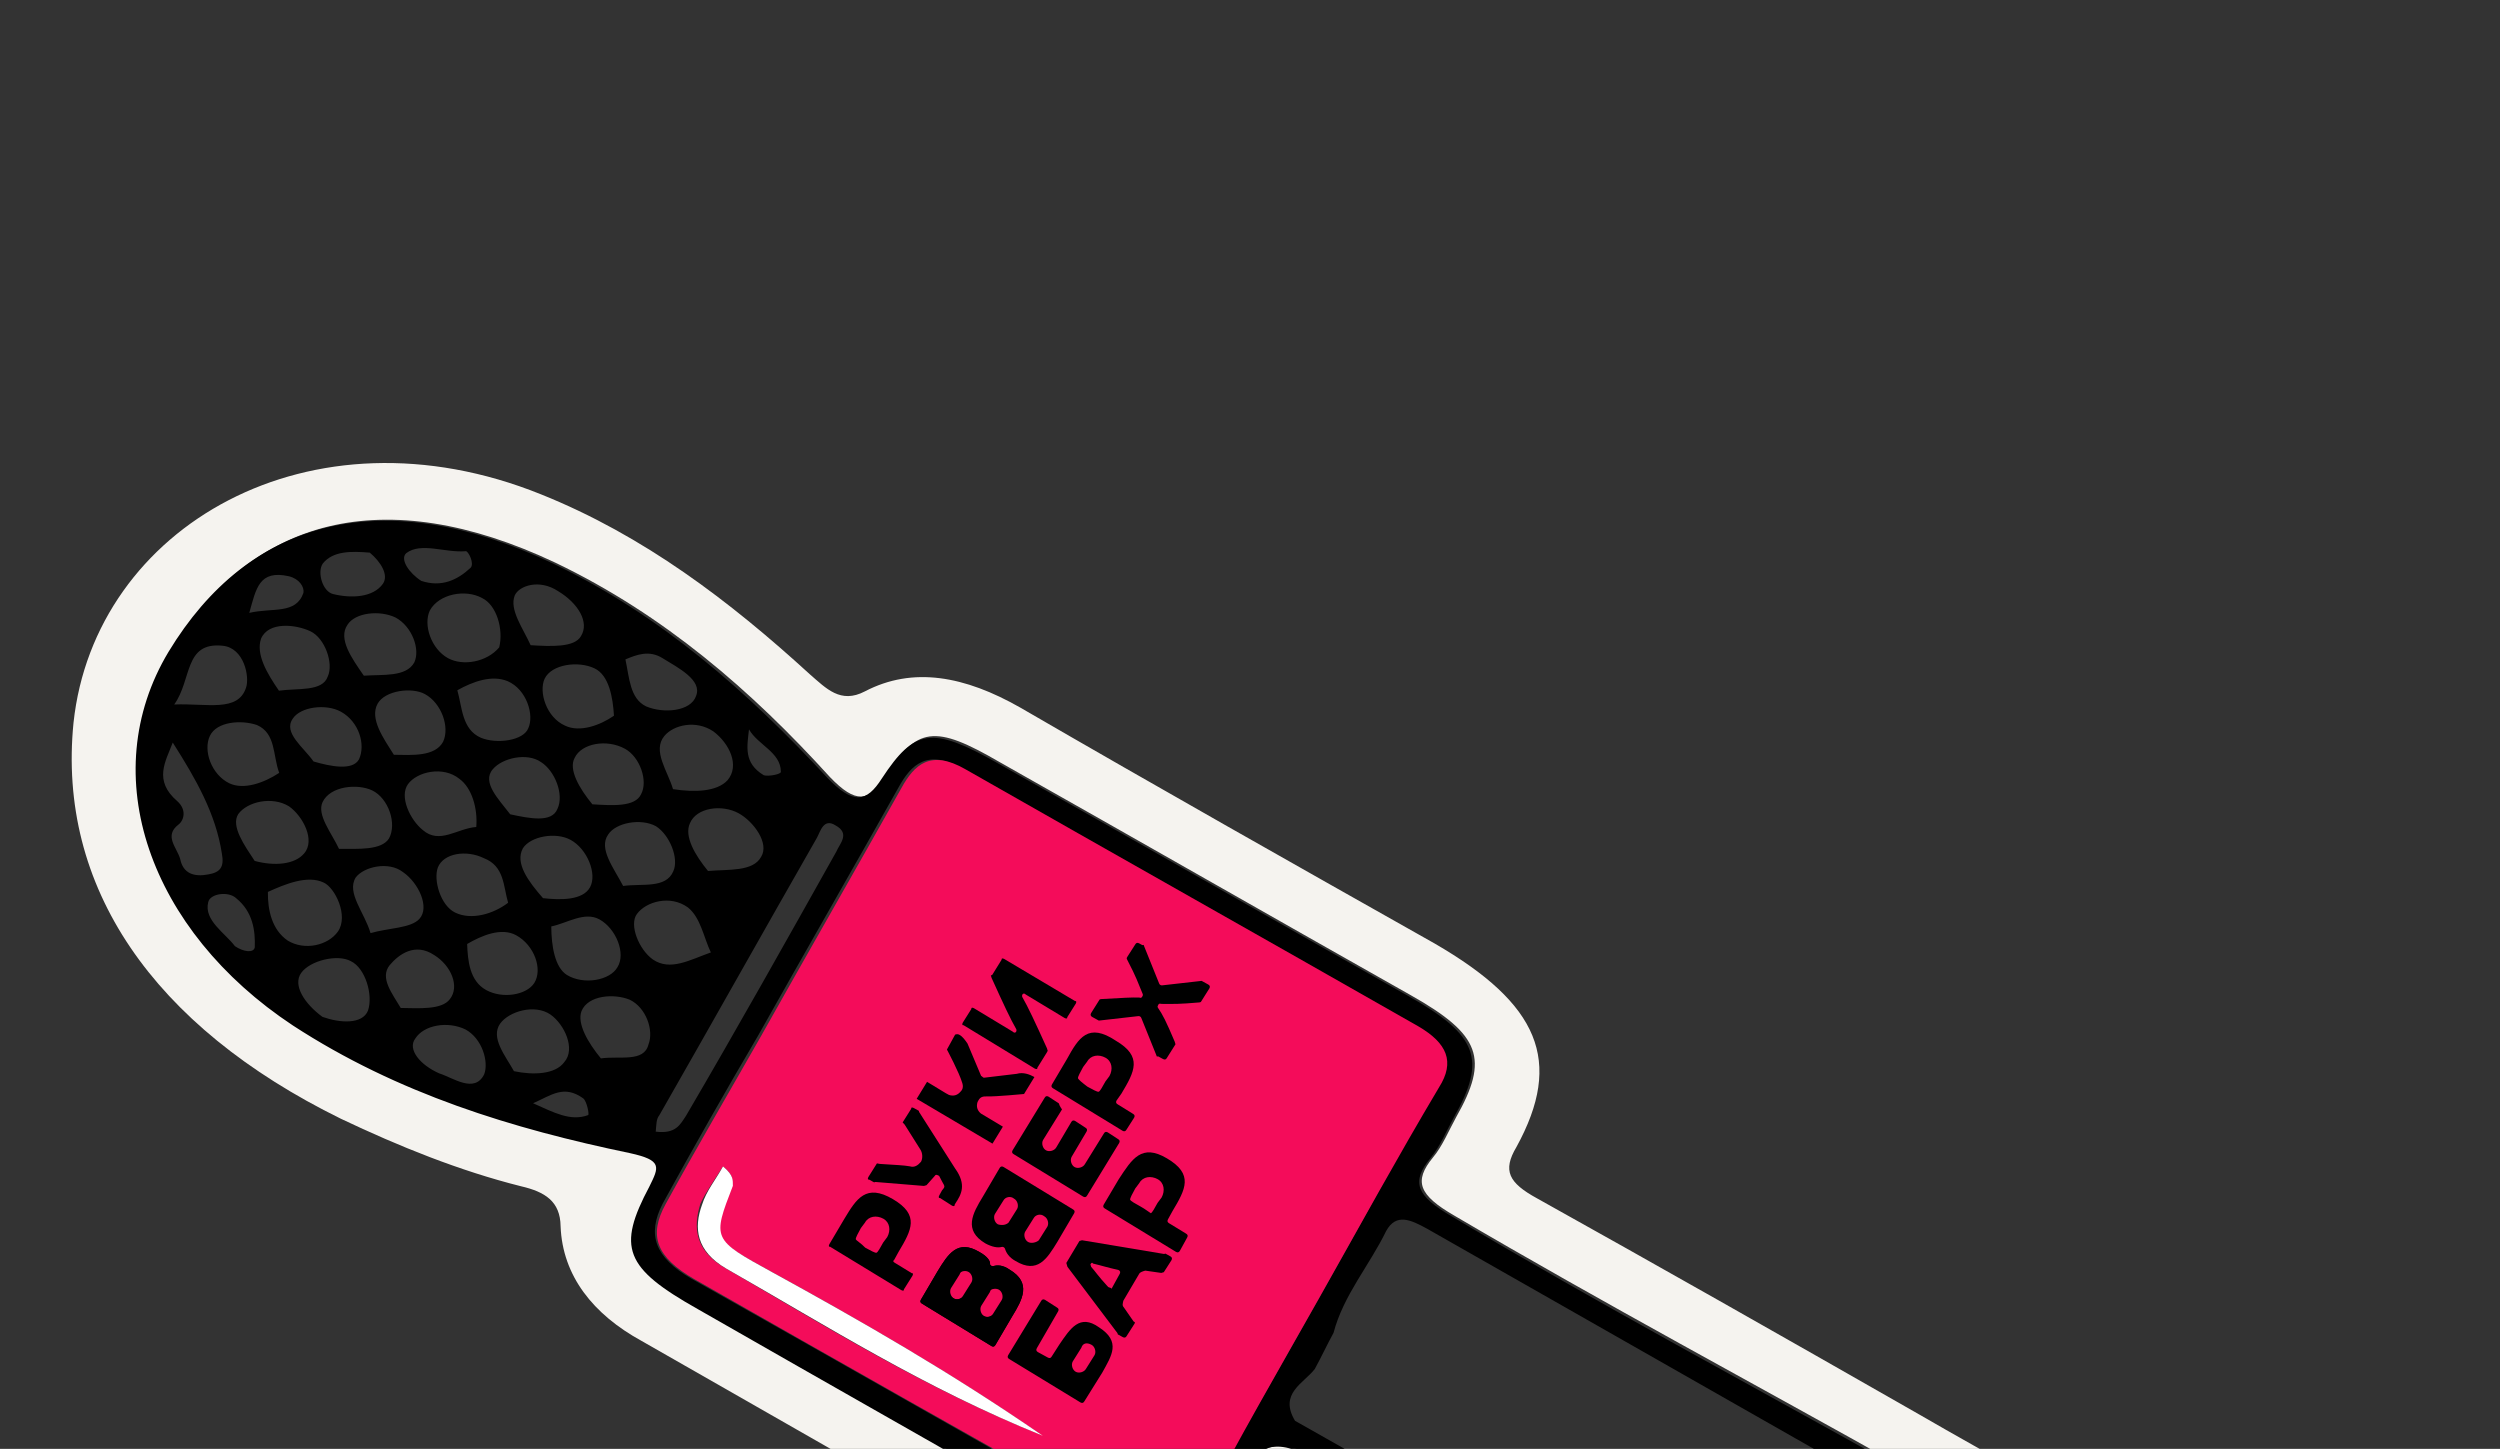
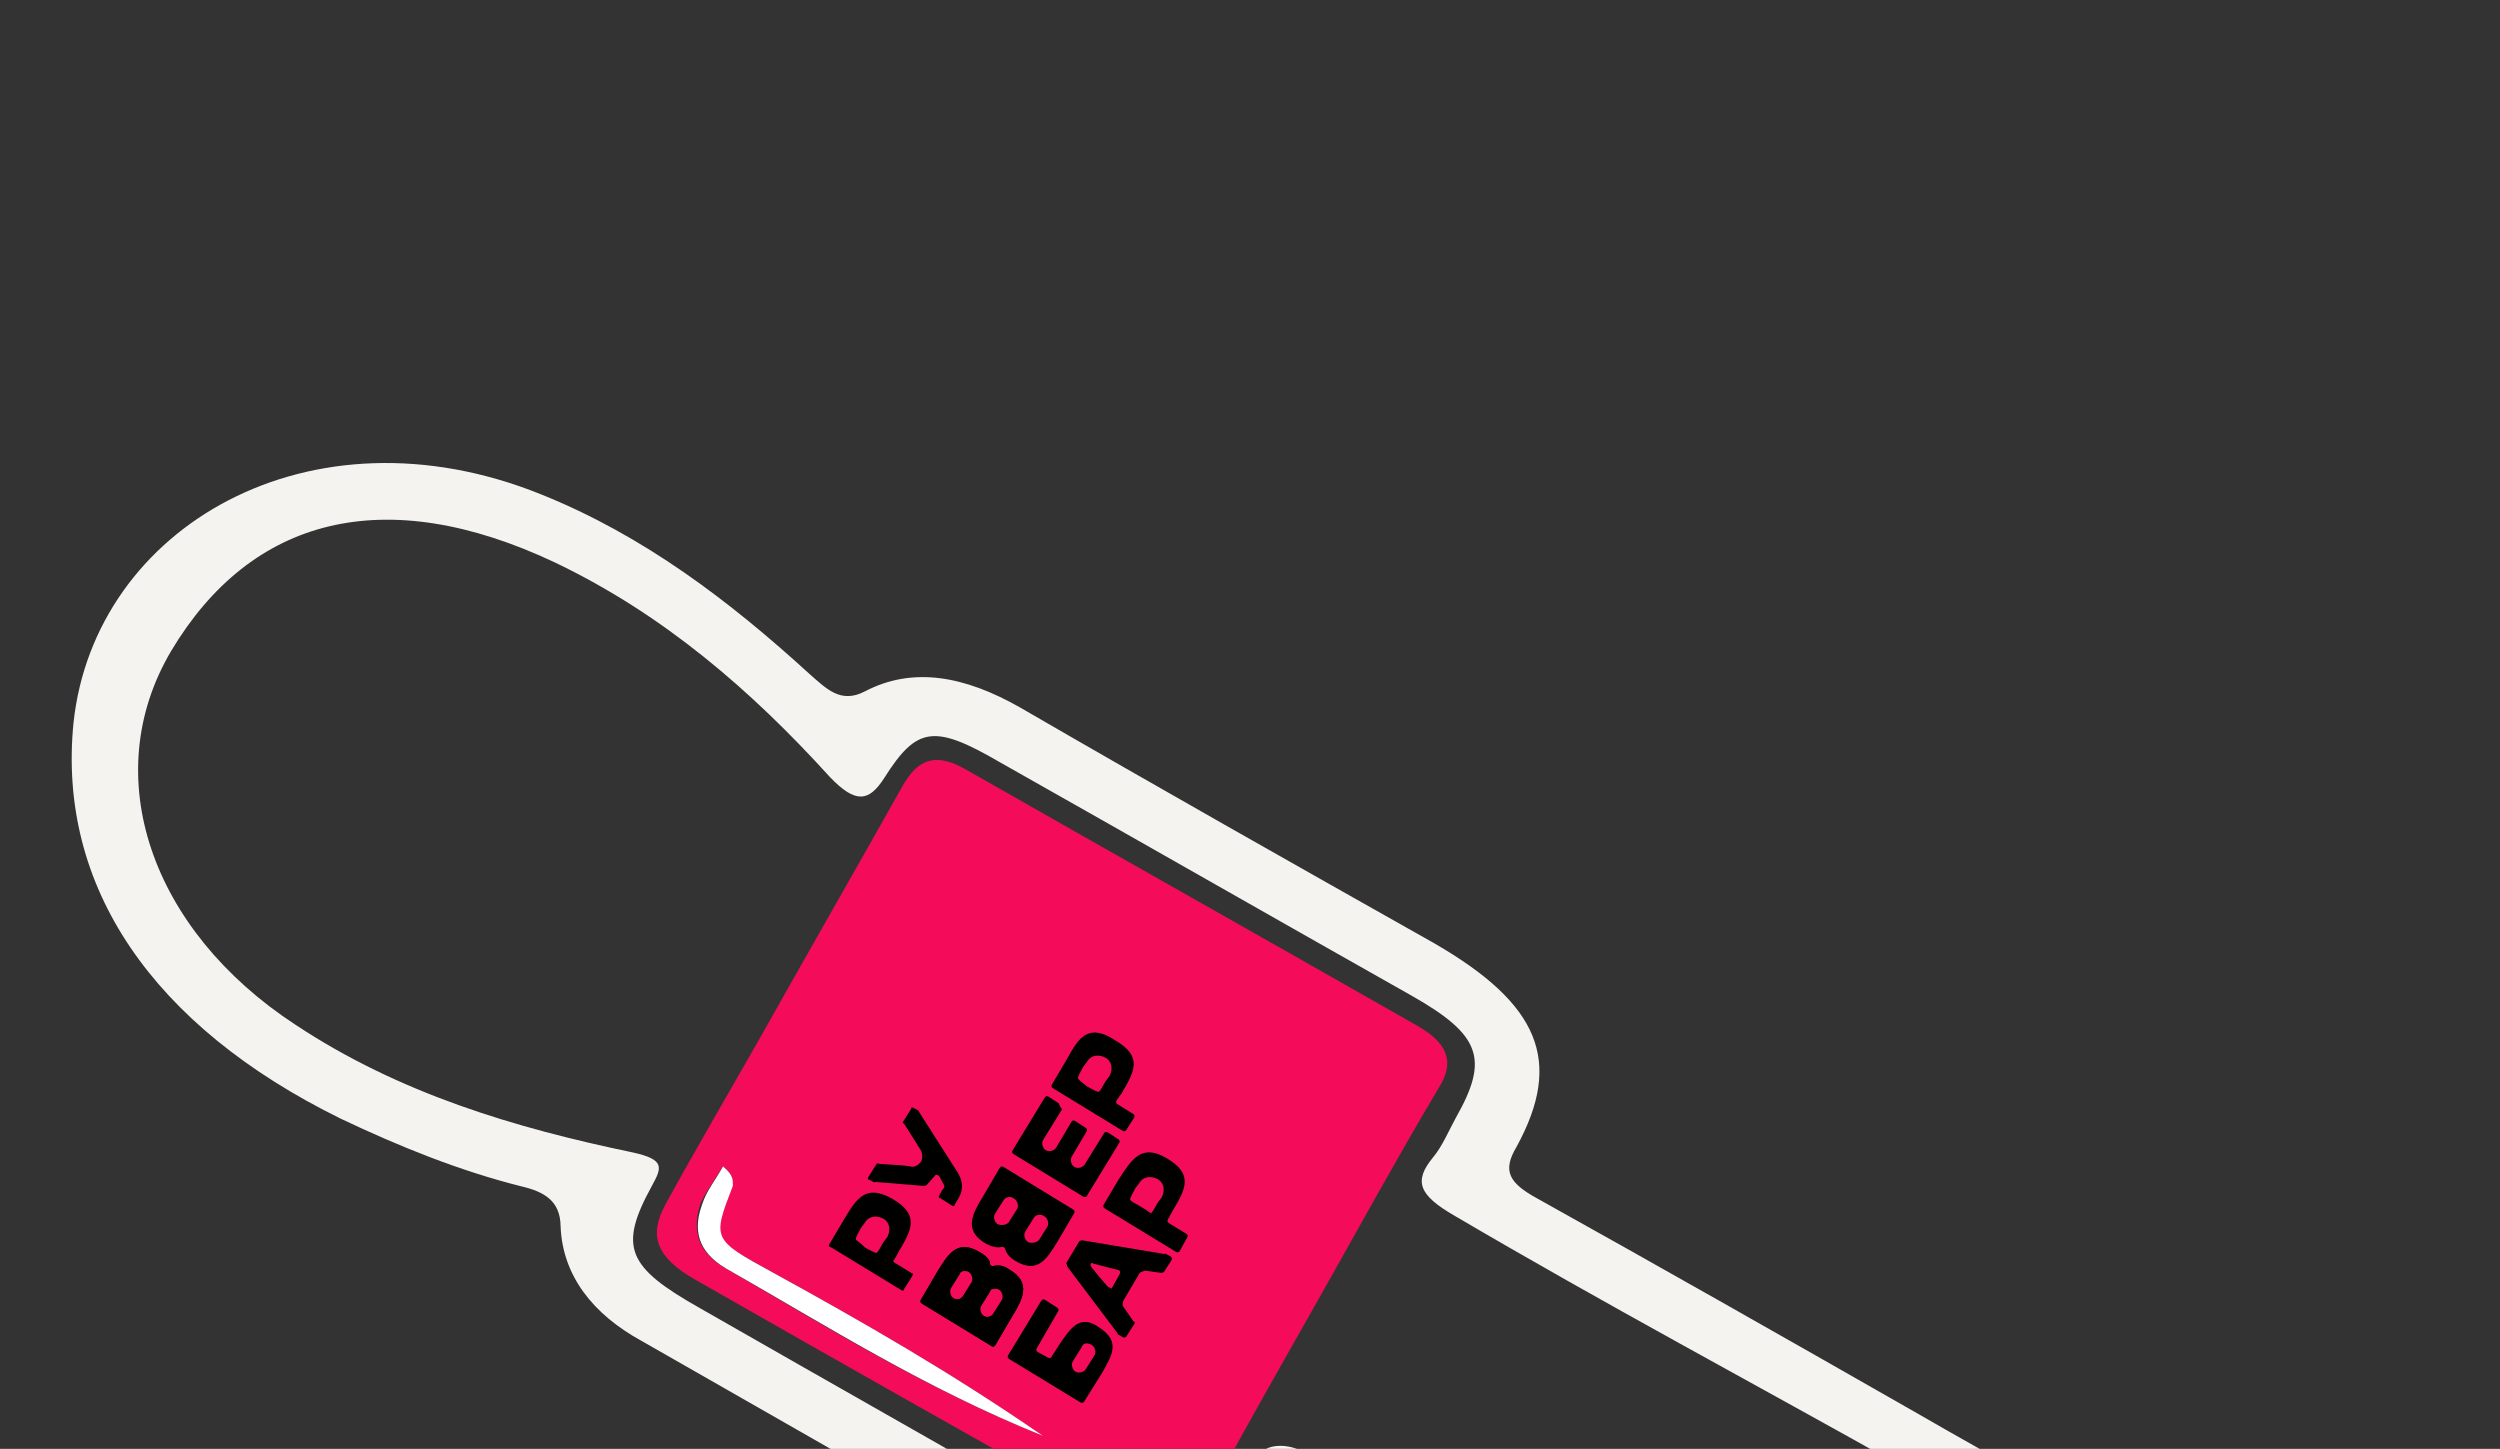
<svg xmlns="http://www.w3.org/2000/svg" width="176" height="102" viewBox="0 0 176 102" fill="none">
  <rect x="0" y="0" width="176" height="102" fill="#333333" stroke="none" />
  <path d="M135.117 99.581C124.989 93.797 116.639 89.064 108.199 84.359C106.212 83.269 105.767 82.417 106.755 80.754C110.089 74.678 108.332 70.674 101.008 66.428C91.256 60.927 81.504 55.425 71.816 49.807C67.934 47.601 64.292 46.895 60.884 48.675C59.18 49.564 58.177 48.482 56.994 47.453C51.373 42.317 45.316 37.702 38.089 34.802C21.846 28.248 6.656 37.094 5.176 50.876C4.021 62.404 10.715 72.233 24.007 78.764C28.108 80.71 32.338 82.422 36.681 83.513C38.366 83.905 39.444 84.572 39.466 86.333C39.601 89.827 41.765 92.534 45.154 94.393C55.75 100.434 66.373 106.565 77.033 112.489C82.526 115.502 87.4 114.375 90.134 109.946C91.853 107.089 91.853 107.089 95.385 109.102C111.384 118.182 127.499 127.326 143.497 136.406C147.73 138.805 152.397 139.996 156.823 142.044C160.34 143.669 164.242 142.237 165.988 139.47C167.926 136.353 169.747 133.171 171.451 129.926C173.193 126.473 171.437 122.469 167.875 119.679C157.124 111.425 145.039 105.328 135.117 99.581ZM119.202 118.063C111.671 113.779 104.022 109.432 96.491 105.148C94.27 103.93 91.888 101.483 89.728 101.818C87.658 102.127 87.364 105.158 86.312 106.937C84.464 110.028 81.554 110.484 77.671 108.278C68.243 102.879 58.725 97.505 49.297 92.106C44.129 89.195 43.526 87.8 45.898 83.476C46.603 82.191 46.833 81.633 44.526 81.127C36.27 79.411 28.101 76.982 20.8 72.141C10.614 65.489 6.853 54.609 12.049 45.829C17.656 36.439 27.029 33.904 39.099 39.613C46.744 43.274 52.922 48.639 58.418 54.695C60.253 56.614 61.184 56.44 62.263 54.752C64.548 51.14 65.777 50.978 70.387 53.659C80.022 59.097 89.684 64.625 99.319 70.062C104.253 72.845 104.845 74.538 102.511 78.654C101.998 79.589 101.538 80.705 100.882 81.485C99.505 83.162 99.886 84.131 102.367 85.568C123.341 97.909 145.367 108.472 165.224 122.709C167.46 124.316 168.387 125.812 167.207 127.825C165.578 130.656 163.975 133.578 162.256 136.435C161.551 137.721 159.937 138.584 158.561 137.905C154.083 135.676 149.133 134.861 144.783 132.399C136.135 127.655 127.669 122.859 119.202 118.063Z" fill="#F5F3EF" />
-   <path d="M119.203 118.063C127.669 122.859 136.162 127.746 144.602 132.452C148.953 134.914 153.902 135.729 158.381 137.958C159.757 138.636 161.37 137.773 162.075 136.488C163.704 133.657 165.307 130.735 167.026 127.878C168.206 125.865 167.279 124.368 165.044 122.762C145.186 108.524 123.096 98.079 102.186 85.621C99.706 84.184 99.325 83.215 100.701 81.538C101.422 80.641 101.817 79.642 102.33 78.707C104.664 74.59 104.073 72.898 99.138 70.115C89.503 64.677 79.842 59.15 70.207 53.712C65.623 51.122 64.394 51.284 62.082 54.804C61.004 56.493 60.073 56.666 58.237 54.747C52.651 48.718 46.563 43.327 38.919 39.665C26.848 33.956 17.502 36.583 11.869 45.882C6.646 54.571 10.524 65.515 20.619 72.193C28.011 77.008 36.09 79.463 44.346 81.18C46.653 81.685 46.396 82.153 45.718 83.529C43.436 87.826 43.949 89.247 49.117 92.158C58.544 97.558 68.063 102.931 77.49 108.331C81.373 110.537 84.284 110.081 86.131 106.99C87.183 105.211 87.504 102.27 89.547 101.871C91.617 101.562 93.973 103.919 96.31 105.201C104.023 109.431 111.581 113.806 119.203 118.063ZM144.305 130.084C143.37 129.571 142.526 129.032 141.617 128.61C139.076 127.976 137.048 126.408 134.802 125.099C129.581 122.007 124.039 119.5 119.165 115.914C109.855 110.578 100.57 105.333 91.169 100.024C90.019 98.101 91.776 97.393 92.56 96.379C93.009 95.561 93.431 94.652 93.88 93.834C94.578 91.177 96.418 89.069 97.583 86.668C98.288 85.383 99.314 85.869 100.482 86.51C118.61 96.834 136.738 107.159 154.956 117.457C157.32 118.829 157.859 120.341 156.652 122.263C155.125 124.77 153.779 127.224 152.369 129.795C150.253 133.651 148.7 133.711 144.305 130.084ZM92.87 91.38C90.023 96.431 87.15 101.392 84.303 106.443C83.213 108.43 81.505 108.633 79.259 107.325C69.039 101.567 58.91 95.782 48.691 90.025C46.094 88.524 45.529 86.921 46.656 84.728C48.836 80.754 51.041 76.872 53.338 72.963C56.633 67.093 59.955 61.315 63.251 55.445C64.148 53.809 65.295 52.69 67.775 54.127C78.371 60.167 89.058 66.182 99.654 72.222C101.758 73.376 102.218 74.617 101.102 76.513C98.409 81.421 95.653 86.445 92.87 91.38ZM155.916 127.485C156.712 126.173 157.508 124.861 158.186 123.485C158.839 122.019 159.793 121.25 161.677 122.664C163.302 123.859 166.748 124.229 165.145 127.15C163.735 129.721 162.389 132.175 160.862 134.682C159.425 137.162 159.01 137.087 155.207 135.152C152.455 133.795 152.772 132.524 153.877 130.926C154.661 129.912 155.275 128.653 155.916 127.485ZM46.163 79.668C46.212 79.163 46.197 78.775 46.416 78.515C50.122 72.035 53.802 65.465 57.509 58.984C57.765 58.517 57.98 57.571 58.825 58.11C59.877 58.687 59.104 59.403 58.874 59.961C55.386 66.181 51.898 72.401 48.293 78.556C47.882 79.167 47.588 79.842 46.163 79.668ZM12.162 52.276C13.794 54.843 15.192 57.283 15.622 60.102C15.795 61.034 15.512 61.411 14.672 61.557C13.65 61.757 12.885 61.489 12.685 60.468C12.448 59.654 11.524 58.843 12.569 58.047C12.968 57.735 13.145 56.996 12.482 56.404C10.778 54.937 11.664 53.599 12.162 52.276ZM35.144 45.576C34.269 46.616 32.588 46.91 31.536 46.333C30.368 45.692 29.776 43.999 30.262 42.974C30.904 41.806 32.766 41.459 33.934 42.1C34.96 42.586 35.461 44.306 35.144 45.576ZM47.38 55.556C47.011 54.29 45.902 52.846 46.777 51.805C47.433 51.025 48.998 50.667 50.219 51.489C51.35 52.337 52.096 53.887 51.221 54.927C50.475 55.734 48.922 55.794 47.38 55.556ZM18.86 62.791C20.074 62.241 21.65 61.585 22.792 62.135C23.584 62.494 24.552 64.469 23.794 65.574C23.1 66.561 21.445 66.946 20.25 66.214C19.146 65.456 18.841 64.073 18.86 62.791ZM49.845 61.317C48.932 60.209 48.148 58.866 48.571 57.958C49.031 56.842 50.829 56.612 51.998 57.253C53.049 57.83 54.184 59.365 53.581 60.326C53.004 61.378 51.281 61.193 49.845 61.317ZM19.638 48.624C18.79 47.398 18.006 46.056 18.376 44.967C18.9 43.734 20.83 43.957 21.855 44.443C22.881 44.93 23.499 46.713 23.076 47.621C22.707 48.711 20.958 48.435 19.638 48.624ZM26.086 65.691C25.664 64.243 24.375 62.852 25.043 61.774C25.608 61.02 27.354 60.609 28.368 61.394C29.472 62.151 30.271 63.882 29.525 64.689C28.933 65.352 27.353 65.322 26.086 65.691ZM25.614 47.569C24.766 46.344 23.774 44.964 24.468 43.976C25.007 43.132 26.715 42.928 27.857 43.479C29.026 44.12 29.591 45.722 29.169 46.631C28.592 47.682 26.959 47.471 25.614 47.569ZM17.929 60.608C17.224 59.537 16.233 58.157 16.772 57.313C17.402 56.442 19.147 56.032 20.342 56.763C21.33 57.457 22.219 59.161 21.409 60.084C20.753 60.865 19.316 60.989 17.929 60.608ZM27.728 53.137C26.997 51.976 26.005 50.596 26.582 49.544C27.095 48.61 28.984 48.354 29.919 48.866C31.087 49.507 31.679 51.2 31.192 52.225C30.616 53.277 29.01 53.156 27.728 53.137ZM23.867 59.761C23.343 58.637 22.287 57.374 22.71 56.465C23.26 55.323 25.175 55.158 26.201 55.644C27.343 56.195 27.961 57.978 27.384 59.03C26.845 59.874 25.239 59.753 23.867 59.761ZM32.196 48.595C33.293 47.981 34.624 47.495 35.739 47.955C37.089 48.543 37.617 50.353 37.194 51.261C36.862 52.143 34.974 52.399 33.858 51.939C32.508 51.351 32.539 49.772 32.196 48.595ZM33.529 58.22C32.183 58.318 30.946 59.464 29.763 58.434C28.866 57.714 28.093 56.074 28.723 55.203C29.352 54.333 31.189 53.895 32.346 54.834C33.217 55.464 33.639 56.912 33.529 58.22ZM22.7 71.587C21.453 70.674 20.578 69.358 21.208 68.487C21.837 67.617 23.764 67.153 24.699 67.666C25.724 68.153 26.278 70.053 25.908 71.142C25.512 72.141 23.907 72.02 22.7 71.587ZM43.222 50.387C42.242 51.066 40.821 51.578 39.795 51.092C38.446 50.504 37.918 48.694 38.341 47.785C38.827 46.76 40.716 46.504 41.858 47.055C42.883 47.541 43.151 49.132 43.222 50.387ZM43.869 62.372C43.202 61.094 42.12 59.74 42.814 58.753C43.353 57.908 45.125 57.588 46.177 58.165C47.138 58.768 47.82 60.435 47.398 61.343C46.874 62.576 45.189 62.184 43.869 62.372ZM38.81 65.221C39.922 64.995 41.147 64.147 42.199 64.724C43.367 65.365 44.076 67.122 43.473 68.083C42.96 69.018 41.097 69.365 39.903 68.633C39.058 68.094 38.817 66.594 38.81 65.221ZM36.184 75.411C35.57 74.314 34.515 73.051 35.209 72.063C35.838 71.192 37.648 70.665 38.752 71.423C39.74 72.117 40.539 73.847 39.728 74.77C39.099 75.641 37.545 75.701 36.184 75.411ZM50.044 67.051C48.532 67.59 47.19 68.374 45.968 67.552C44.981 66.858 44.272 65.101 44.838 64.347C45.468 63.477 47.187 62.975 48.434 63.888C49.331 64.608 49.546 66.018 50.044 67.051ZM19.656 54.41C18.586 55.115 17.164 55.628 16.139 55.141C14.88 54.527 14.288 52.834 14.775 51.809C15.261 50.783 16.995 50.67 18.085 51.04C19.434 51.628 19.197 53.17 19.656 54.41ZM35.771 63.554C34.727 64.35 33.189 64.798 32.047 64.248C31.021 63.761 30.494 61.952 30.826 61.069C31.222 60.071 32.812 59.803 34.072 60.418C35.512 60.98 35.428 62.378 35.771 63.554ZM41.702 56.623C40.79 55.514 40.006 54.172 40.455 53.354C40.941 52.328 42.713 52.008 43.999 52.714C45.05 53.29 45.642 54.983 45.129 55.918C44.707 56.827 43.101 56.706 41.702 56.623ZM38.229 63.231C37.2 62.058 36.235 60.769 36.812 59.717C37.352 58.873 39.123 58.552 40.175 59.129C41.344 59.77 42.052 61.527 41.539 62.462C41.027 63.397 39.447 63.367 38.229 63.231ZM42.303 74.511C41.391 73.402 40.607 72.06 40.939 71.178C41.399 70.062 43.224 69.923 44.339 70.383C45.482 70.933 46.047 72.536 45.651 73.535C45.334 74.805 43.623 74.322 42.303 74.511ZM37.357 45.422C36.807 44.208 35.842 42.918 36.238 41.919C36.532 41.245 37.953 40.732 39.291 41.618C40.72 42.478 41.504 43.82 40.901 44.781C40.452 45.599 38.756 45.505 37.357 45.422ZM32.887 66.457C33.894 65.869 35.289 65.266 36.34 65.843C37.626 66.548 38.217 68.241 37.614 69.202C37.075 70.046 35.394 70.34 34.225 69.699C33.056 69.058 32.932 67.622 32.887 66.457ZM35.919 57.327C35.124 56.282 33.888 55.072 34.698 54.149C35.354 53.368 37.1 52.958 38.087 53.651C39.049 54.255 39.731 55.921 39.244 56.946C38.848 57.945 37.28 57.617 35.919 57.327ZM22.073 53.608C21.395 52.628 19.913 51.587 20.607 50.599C21.146 49.755 22.944 49.525 23.996 50.102C25.281 50.807 25.756 52.436 25.27 53.461C24.821 54.279 23.253 53.951 22.073 53.608ZM28.212 70.961C27.624 69.955 26.712 68.846 27.432 67.949C28.088 67.169 29.223 66.347 30.561 67.233C31.756 67.965 32.385 69.45 31.665 70.347C31.099 71.101 29.494 70.98 28.212 70.961ZM12.264 49.596C13.524 47.854 12.94 45.177 15.673 45.46C17.188 45.608 17.587 47.651 17.32 48.416C16.747 50.154 14.594 49.505 12.264 49.596ZM44.03 46.422C44.818 46.094 45.696 45.739 46.657 46.343C47.735 47.01 49.462 47.881 49.002 48.997C48.632 50.087 46.717 50.252 45.484 49.728C44.342 49.177 44.308 47.715 44.03 46.422ZM30.929 75.569C29.58 74.98 28.668 73.872 29.233 73.118C29.837 72.157 31.518 71.863 32.777 72.477C33.946 73.118 34.42 74.747 34.088 75.629C33.41 77.005 31.902 75.874 30.929 75.569ZM26.033 38.906C26.814 39.562 27.375 40.478 26.964 41.089C26.27 42.076 24.717 42.136 23.447 41.82C22.708 41.642 22.312 40.285 22.723 39.675C23.443 38.777 24.725 38.796 26.033 38.906ZM29.656 40.893C28.811 40.354 28.133 39.374 28.597 38.944C29.641 38.149 31.341 38.929 32.778 38.805C32.959 38.752 33.43 39.695 33.12 39.981C32.193 40.841 31.069 41.364 29.656 40.893ZM16.537 66.609C15.885 65.72 14.339 64.796 14.656 63.525C14.77 62.903 16.089 62.715 16.636 63.243C17.793 64.182 17.981 65.501 17.936 66.692C17.86 67.107 17.148 67.02 16.537 66.609ZM17.55 43.146C18.033 41.434 18.233 40.1 20.333 40.568C21.072 40.745 21.437 41.325 21.362 41.74C20.826 43.271 19.206 42.762 17.55 43.146ZM37.53 77.669C38.834 77.093 39.698 76.35 41.062 77.327C41.323 77.545 41.496 78.476 41.405 78.503C40.165 78.963 38.996 78.322 37.53 77.669ZM52.73 51.346C53.344 52.443 54.965 52.952 54.973 54.325C55.025 54.506 54.094 54.679 53.77 54.577C52.341 53.717 52.594 52.564 52.73 51.346Z" fill="black" />
  <path d="M92.869 91.38C95.652 86.446 98.409 81.421 101.308 76.55C102.451 74.745 101.874 73.44 99.861 72.26C89.265 66.219 78.578 60.205 67.982 54.164C65.501 52.728 64.355 53.847 63.458 55.483C60.162 61.352 56.84 67.131 53.544 73.001C51.338 76.883 49.042 80.792 46.862 84.766C45.645 86.986 46.184 88.498 48.898 90.062C59.026 95.847 69.246 101.605 79.465 107.363C81.712 108.671 83.42 108.468 84.51 106.481C87.149 101.392 90.022 96.431 92.869 91.38ZM50.9 82.116C51.681 82.772 51.579 83.096 51.477 83.42C50.021 87.182 50.021 87.182 54.228 89.49C60.539 92.952 66.785 96.53 73.295 101.013C65.069 97.717 58.107 93.366 51.016 89.248C48.887 88.004 48.8 86.36 49.309 84.739C49.667 83.948 50.297 83.077 50.9 82.116Z" fill="#F40C5A" />
  <path d="M50.901 82.116C50.388 83.05 49.732 83.831 49.427 84.803C48.827 86.451 49.004 88.068 51.134 89.312C58.198 93.34 65.07 97.717 73.412 101.077C66.902 96.594 60.656 93.016 54.346 89.554C50.139 87.246 50.139 87.246 51.594 83.484C51.579 83.096 51.681 82.772 50.901 82.116Z" fill="white" />
  <path d="M59.439 85.811L58.387 87.591C58.323 87.707 58.349 87.798 58.44 87.772L63.453 90.826C63.57 90.89 63.661 90.863 63.634 90.773L64.238 89.812C64.302 89.695 64.275 89.604 64.185 89.631L62.99 88.899C62.873 88.835 62.847 88.745 62.937 88.718L63.258 88.134C64.181 86.588 64.758 85.537 62.862 84.421C60.966 83.305 60.299 84.383 59.439 85.811ZM60.249 87.244C60.223 87.153 60.415 86.803 60.608 86.452L60.891 86.075C61.147 85.608 61.716 85.54 62.184 85.796C62.651 86.053 62.719 86.622 62.462 87.09L62.18 87.467C61.987 87.817 61.795 88.168 61.705 88.194C61.614 88.221 61.263 88.028 60.913 87.836C60.626 87.527 60.276 87.334 60.249 87.244Z" fill="black" />
  <path d="M65.818 82.773C65.882 82.657 65.999 82.721 66.116 82.785L66.339 83.211C66.535 83.546 66.535 83.546 66.316 83.806L66.124 84.157C66.059 84.274 66.086 84.364 66.176 84.338L67.021 84.877C67.138 84.941 67.228 84.915 67.202 84.825L67.266 84.708C67.677 84.097 68.061 83.396 67.24 82.261L64.707 78.287C64.707 78.287 64.707 78.287 64.68 78.197L64.33 78.004C64.213 77.94 64.123 77.967 64.149 78.057L63.546 79.018L63.689 79.173C64.251 80.089 64.59 80.579 64.786 80.915C64.955 81.16 64.97 81.548 64.842 81.782C64.624 82.042 64.379 82.212 64.054 82.11C63.64 82.034 63.044 82.012 61.943 81.94L61.736 81.902L61.133 82.863C61.068 82.98 61.095 83.071 61.185 83.044L61.536 83.237C61.536 83.237 61.536 83.237 61.626 83.21L65.046 83.49C65.136 83.463 65.136 83.463 65.227 83.437L65.818 82.773Z" fill="black" />
-   <path d="M69.756 68.667L69.809 68.848C70.634 70.669 71.158 71.792 71.55 72.463C71.603 72.644 71.448 72.788 71.305 72.633L68.565 70.978C68.448 70.914 68.357 70.94 68.384 71.031L67.78 71.992C67.716 72.109 67.743 72.199 67.833 72.173L72.847 75.227C72.964 75.291 73.054 75.265 73.028 75.174L73.695 74.096L73.759 73.979L73.706 73.798C72.881 71.977 72.357 70.854 71.965 70.183C71.912 70.002 72.067 69.859 72.21 70.013L74.951 71.668C75.068 71.733 75.158 71.706 75.132 71.616L75.735 70.655C75.799 70.538 75.773 70.447 75.682 70.474L70.695 67.51C70.578 67.446 70.488 67.472 70.514 67.563L69.847 68.641L69.756 68.667Z" fill="black" />
  <path d="M68.954 88.142C67.409 87.218 66.741 88.296 66.01 89.492L64.829 91.504C64.765 91.621 64.792 91.712 64.909 91.776L69.805 94.766C69.922 94.83 70.013 94.804 70.077 94.687L71.257 92.674C71.989 91.479 72.629 90.31 71.084 89.387C70.59 89.04 70.202 89.055 69.93 89.134C69.84 89.16 69.723 89.096 69.697 89.006C69.734 88.798 69.538 88.463 68.954 88.142ZM70.405 90.763C70.639 90.891 70.744 91.253 70.616 91.486L70.013 92.448C69.885 92.681 69.523 92.787 69.289 92.659C69.055 92.53 68.95 92.168 69.078 91.935L69.681 90.974C69.783 90.649 70.055 90.57 70.405 90.763ZM68.275 89.518C68.509 89.646 68.615 90.008 68.486 90.242L67.883 91.203C67.755 91.437 67.393 91.542 67.159 91.414C66.926 91.286 66.82 90.924 66.948 90.69L67.552 89.729C67.653 89.405 68.015 89.299 68.275 89.518C68.249 89.428 68.249 89.428 68.275 89.518Z" fill="black" />
  <path d="M74.543 77.678L73.815 77.203C73.698 77.138 73.608 77.165 73.544 77.282L71.285 80.984C71.221 81.1 71.248 81.191 71.364 81.255L76.261 84.245C76.378 84.309 76.468 84.283 76.532 84.166L78.791 80.464C78.855 80.347 78.829 80.257 78.712 80.193L77.984 79.718C77.868 79.653 77.777 79.68 77.713 79.797L76.378 81.953C76.25 82.187 75.888 82.292 75.654 82.164C75.421 82.036 75.315 81.674 75.443 81.44L76.495 79.661C76.559 79.544 76.533 79.454 76.416 79.389L75.689 78.914C75.572 78.85 75.481 78.877 75.417 78.993L74.365 80.773C74.237 81.007 73.875 81.112 73.641 80.984C73.408 80.856 73.302 80.494 73.43 80.26L74.765 78.104C74.596 77.859 74.569 77.768 74.543 77.678Z" fill="black" />
  <path d="M75.108 74.568L74.056 76.347C73.992 76.464 74.019 76.554 74.135 76.618L79.032 79.609C79.149 79.673 79.24 79.646 79.304 79.529L79.843 78.685C79.907 78.568 79.88 78.478 79.764 78.414L78.686 77.746C78.569 77.682 78.542 77.592 78.606 77.475L78.953 76.981C79.877 75.435 80.454 74.384 78.558 73.268C76.609 71.971 75.942 73.049 75.108 74.568ZM75.892 75.91C75.866 75.82 76.058 75.469 76.251 75.118L76.533 74.741C76.79 74.274 77.359 74.206 77.826 74.463C78.294 74.719 78.362 75.288 78.105 75.756L77.823 76.133C77.63 76.483 77.438 76.834 77.347 76.86C77.257 76.886 76.906 76.694 76.556 76.502C76.179 76.219 75.919 76 75.892 75.91Z" fill="black" />
-   <path d="M80.191 66.41C80.074 66.346 79.984 66.373 79.92 66.49L79.38 67.334L79.316 67.451L79.343 67.541C80.01 68.819 80.115 69.181 80.443 69.969C80.47 70.06 80.47 70.06 80.406 70.177C80.406 70.177 80.341 70.293 80.225 70.229C79.629 70.207 79.15 70.248 77.506 70.335L77.416 70.361L76.813 71.322C76.749 71.439 76.775 71.529 76.892 71.594L77.242 71.786L77.359 71.85L80.115 71.537C80.206 71.511 80.322 71.575 80.349 71.666L81.412 74.301C81.438 74.391 81.438 74.391 81.528 74.365L81.879 74.557C81.996 74.621 82.086 74.595 82.15 74.478L82.754 73.517L82.701 73.336C82.072 71.851 81.849 71.424 81.51 70.934C81.484 70.844 81.484 70.844 81.548 70.727C81.548 70.727 81.612 70.61 81.729 70.674C82.713 70.682 83.01 70.693 84.447 70.569L84.537 70.543L85.141 69.582C85.205 69.465 85.178 69.374 85.061 69.31L84.711 69.118L84.594 69.054L81.838 69.366C81.748 69.393 81.631 69.329 81.604 69.238L80.542 66.603C80.515 66.512 80.515 66.512 80.425 66.539L80.191 66.41Z" fill="black" />
  <path d="M74.582 94.65L74.042 95.494C73.978 95.611 73.888 95.637 73.771 95.573L73.07 95.189C72.953 95.125 72.927 95.034 72.991 94.917L74.491 92.32C74.555 92.203 74.529 92.113 74.412 92.049L73.568 91.509C73.451 91.445 73.361 91.472 73.296 91.588L70.974 95.407C70.91 95.524 70.936 95.614 71.053 95.678L76.066 98.733C76.183 98.797 76.274 98.77 76.338 98.654L77.609 96.614C78.25 95.446 78.943 94.458 77.371 93.444C76.007 92.467 75.34 93.545 74.582 94.65ZM76.847 94.676C77.081 94.805 77.186 95.166 77.058 95.4L76.455 96.362C76.327 96.595 75.965 96.701 75.731 96.573C75.497 96.444 75.392 96.082 75.52 95.849L76.124 94.887C76.225 94.563 76.497 94.484 76.847 94.676Z" fill="black" />
  <path d="M75.148 89.184L78.668 93.851C78.668 93.851 78.668 93.851 78.695 93.942L79.045 94.134C79.162 94.198 79.252 94.172 79.317 94.055L79.856 93.21C79.92 93.094 79.92 93.094 79.803 93.03L79.124 92.049C78.981 91.895 79.045 91.778 79.083 91.57L80.199 89.674C80.263 89.558 80.444 89.505 80.625 89.452L81.752 89.614C81.843 89.588 81.843 89.588 81.933 89.561L82.473 88.717C82.537 88.6 82.51 88.51 82.394 88.446L82.043 88.253C82.043 88.253 82.043 88.253 81.952 88.28L76.173 87.314C76.083 87.34 76.083 87.34 75.992 87.367L75.069 88.912C75.121 89.093 75.148 89.184 75.148 89.184ZM78.016 90.605C77.3 89.832 77.104 89.497 76.818 89.188C76.791 89.097 76.765 89.007 76.765 89.007C76.829 88.89 76.919 88.864 76.946 88.954C77.685 89.131 77.802 89.195 78.748 89.41C78.865 89.474 78.891 89.565 78.827 89.682L78.25 90.734C78.224 90.643 78.133 90.669 78.016 90.605Z" fill="black" />
  <path d="M78.753 83.028L77.701 84.807C77.637 84.924 77.663 85.014 77.78 85.079L82.793 88.133C82.91 88.197 83.001 88.171 83.065 88.054L83.578 87.119C83.642 87.002 83.615 86.911 83.499 86.847L82.303 86.116C82.187 86.052 82.16 85.961 82.224 85.844L82.545 85.26C83.469 83.715 84.046 82.663 82.15 81.547C80.37 80.495 79.703 81.573 78.753 83.028ZM80.29 84.936C79.94 84.743 79.589 84.551 79.563 84.46C79.537 84.37 79.729 84.019 79.921 83.669L80.204 83.292C80.46 82.825 81.03 82.757 81.497 83.013C81.965 83.269 82.032 83.839 81.776 84.306L81.493 84.683C81.301 85.034 81.109 85.384 81.018 85.411C80.901 85.347 80.641 85.128 80.29 84.936Z" fill="black" />
  <path d="M68.954 88.142C67.409 87.218 66.741 88.296 66.01 89.492L64.829 91.504C64.765 91.621 64.792 91.712 64.909 91.776L69.805 94.766C69.922 94.83 70.013 94.804 70.077 94.687L71.257 92.674C71.989 91.479 72.629 90.31 71.084 89.387C70.59 89.04 70.202 89.055 69.93 89.134C69.84 89.16 69.723 89.096 69.697 89.006C69.734 88.798 69.538 88.463 68.954 88.142ZM68.185 89.544C68.419 89.673 68.524 90.035 68.396 90.268L67.793 91.23C67.664 91.463 67.302 91.569 67.042 91.35C66.809 91.222 66.703 90.86 66.831 90.626L67.435 89.665C67.68 89.495 67.951 89.416 68.185 89.544ZM70.315 90.789C70.549 90.917 70.654 91.279 70.526 91.513L69.922 92.474C69.794 92.708 69.432 92.813 69.172 92.594C68.939 92.466 68.833 92.104 68.961 91.871L69.564 90.909C69.719 90.766 70.081 90.661 70.315 90.789Z" fill="black" />
-   <path d="M67.539 72.848C67.422 72.784 67.332 72.81 67.241 72.836L66.664 73.888C66.664 73.888 67.527 75.502 67.738 76.226C67.738 76.226 67.791 76.406 67.764 76.316C67.817 76.497 67.779 76.704 67.625 76.848C67.406 77.108 67.135 77.187 66.811 77.085C66.811 77.085 66.811 77.085 66.694 77.021L66.577 76.957L65.265 76.161L64.534 77.356L69.871 80.512L70.603 79.317L69.057 78.393C68.797 78.175 68.718 77.903 68.82 77.579L68.884 77.462C69.012 77.228 69.193 77.176 69.491 77.187C70.087 77.21 72.092 77.018 72.092 77.018L72.824 75.823C72.473 75.63 72.032 75.465 71.58 75.597L69.303 75.868C69.212 75.894 69.186 75.804 69.069 75.739L68.112 73.466C67.942 73.221 67.772 72.976 67.539 72.848Z" fill="black" />
  <path d="M70.519 87.784C70.609 87.758 70.726 87.822 70.752 87.912C70.832 88.184 71.028 88.519 71.495 88.776C73.041 89.7 73.708 88.622 74.439 87.427L75.62 85.414C75.684 85.297 75.657 85.206 75.541 85.142L70.644 82.152C70.527 82.088 70.436 82.115 70.372 82.231L69.192 84.244C68.461 85.439 67.82 86.608 69.365 87.532C69.833 87.788 70.247 87.863 70.519 87.784ZM70.251 86.193C70.018 86.065 69.912 85.703 70.04 85.469L70.644 84.508C70.772 84.275 71.134 84.169 71.394 84.388C71.627 84.516 71.733 84.878 71.605 85.112L71.001 86.073C70.847 86.216 70.576 86.295 70.251 86.193ZM72.381 87.438C72.147 87.309 72.042 86.948 72.17 86.714L72.773 85.753C72.902 85.519 73.263 85.413 73.524 85.632C73.757 85.76 73.863 86.122 73.735 86.356L73.131 87.317C72.977 87.46 72.615 87.566 72.381 87.438Z" fill="black" />
</svg>